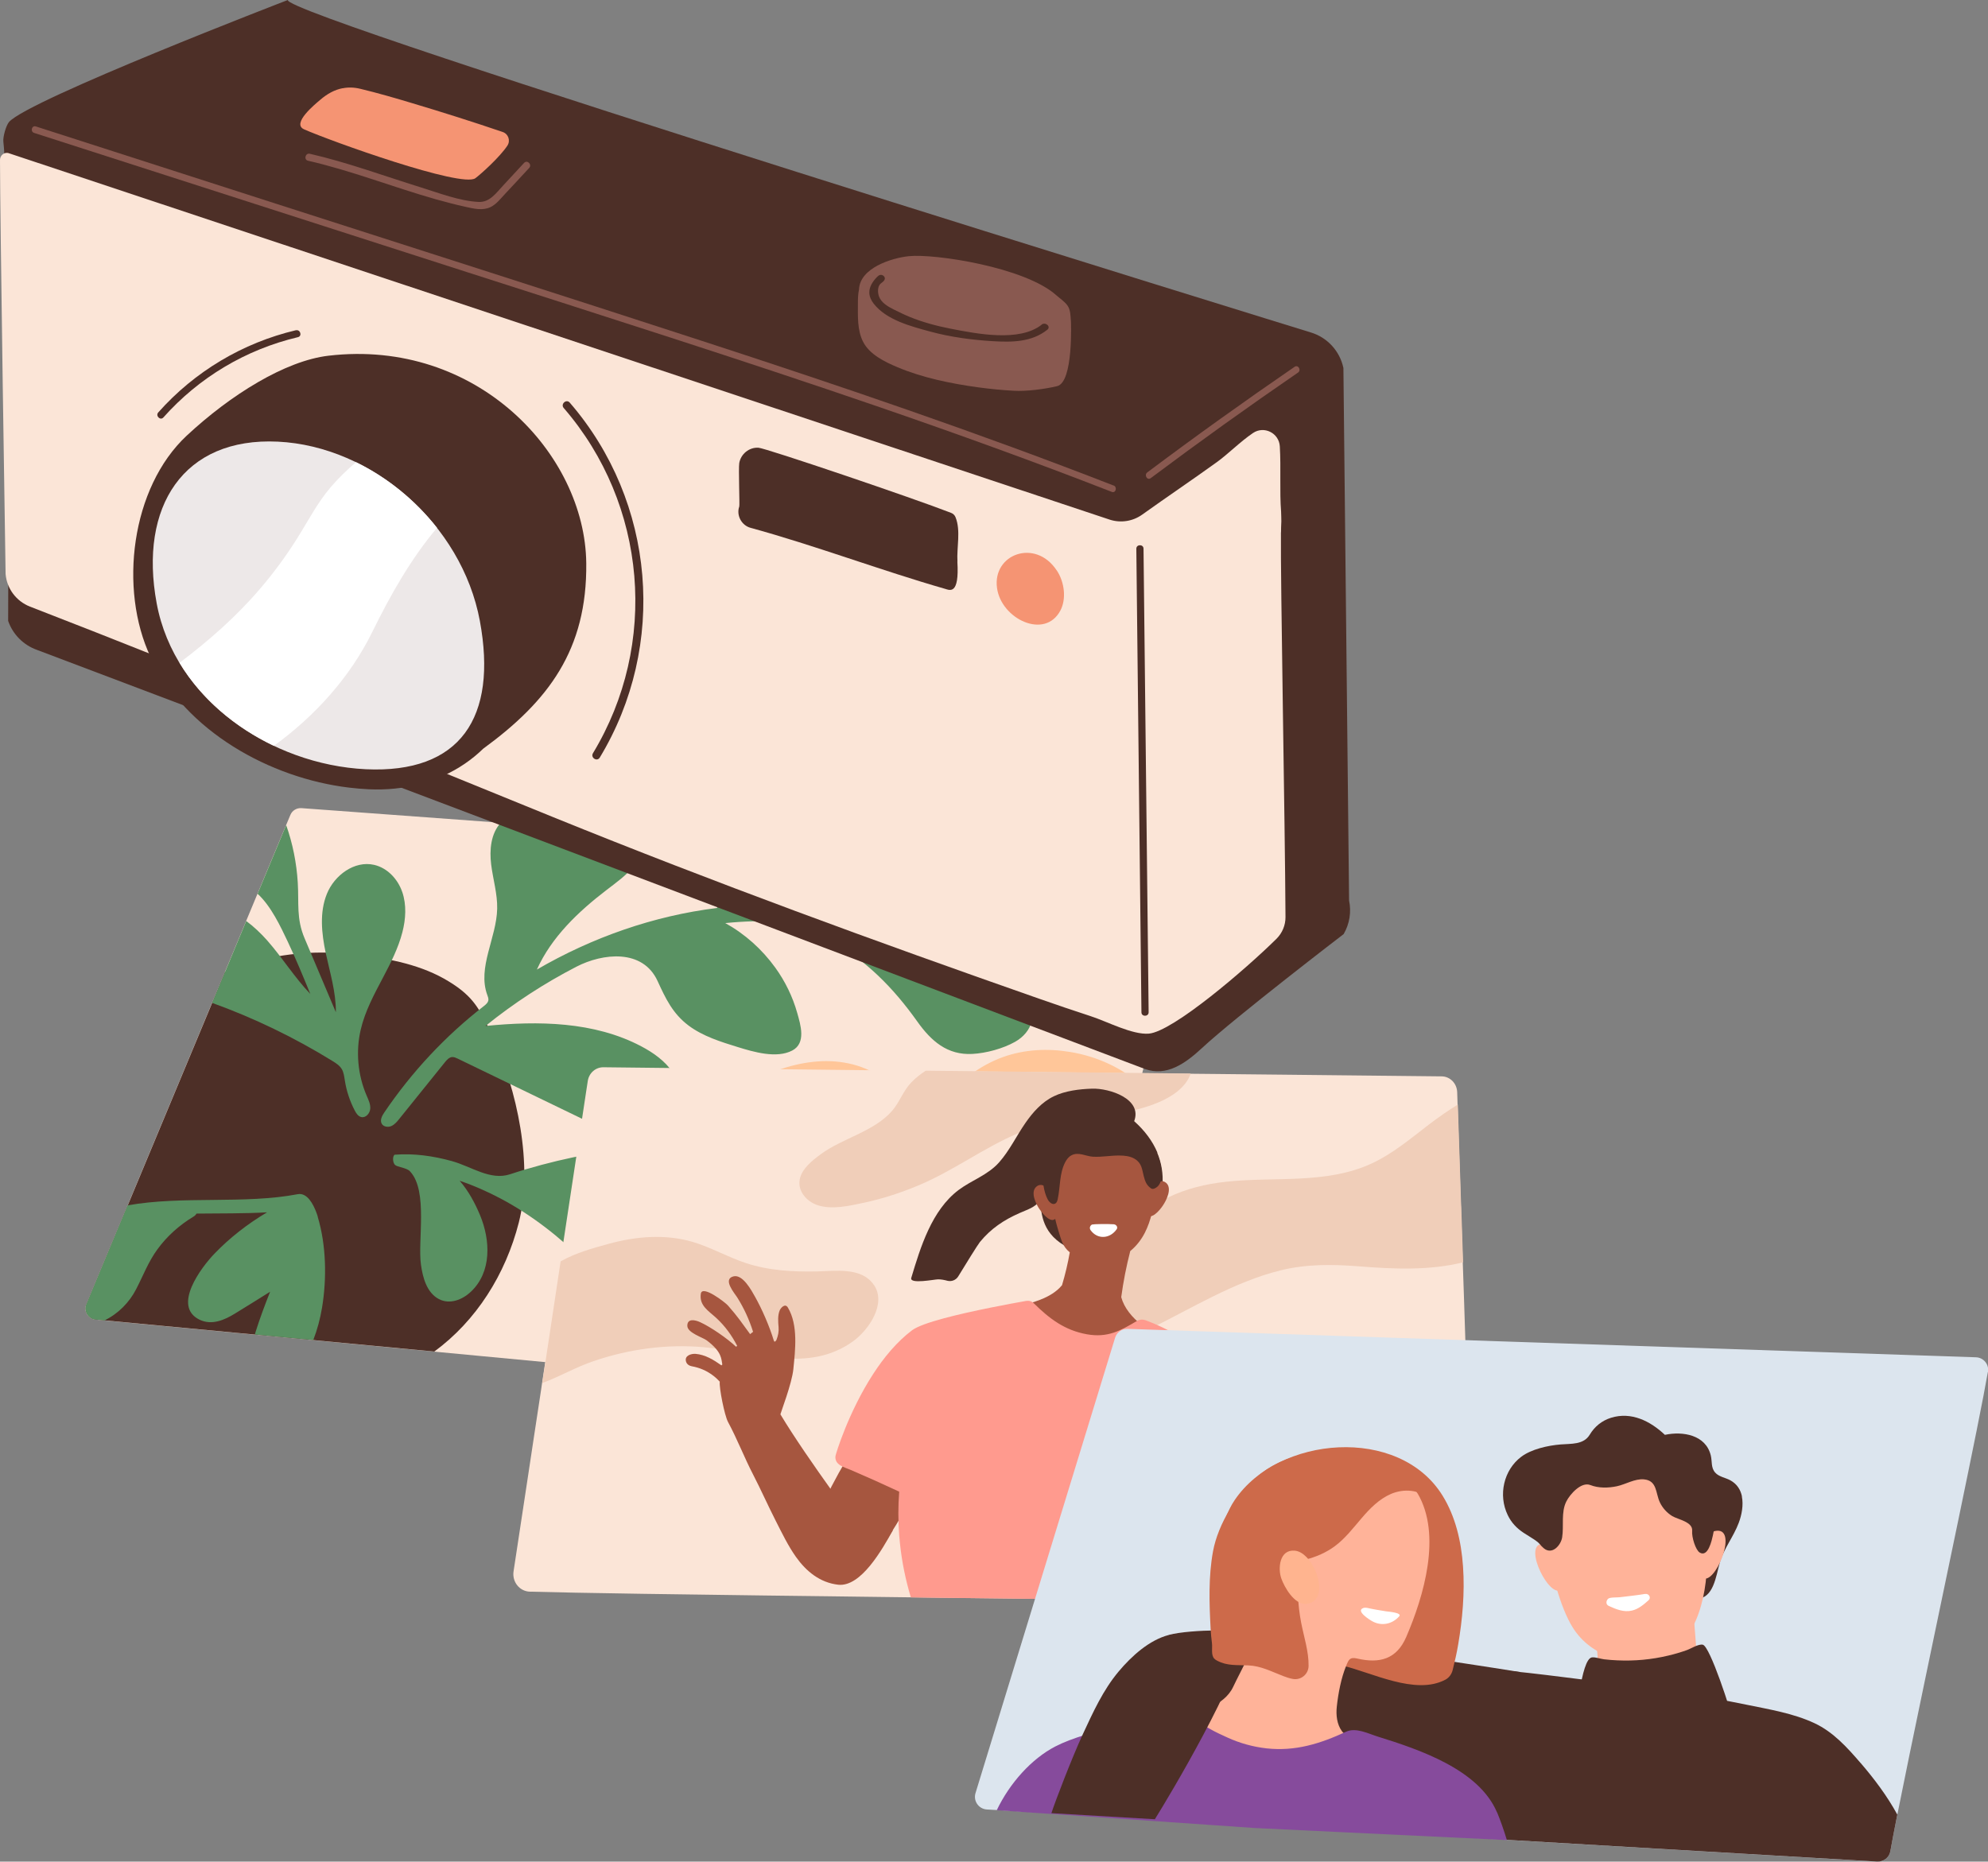
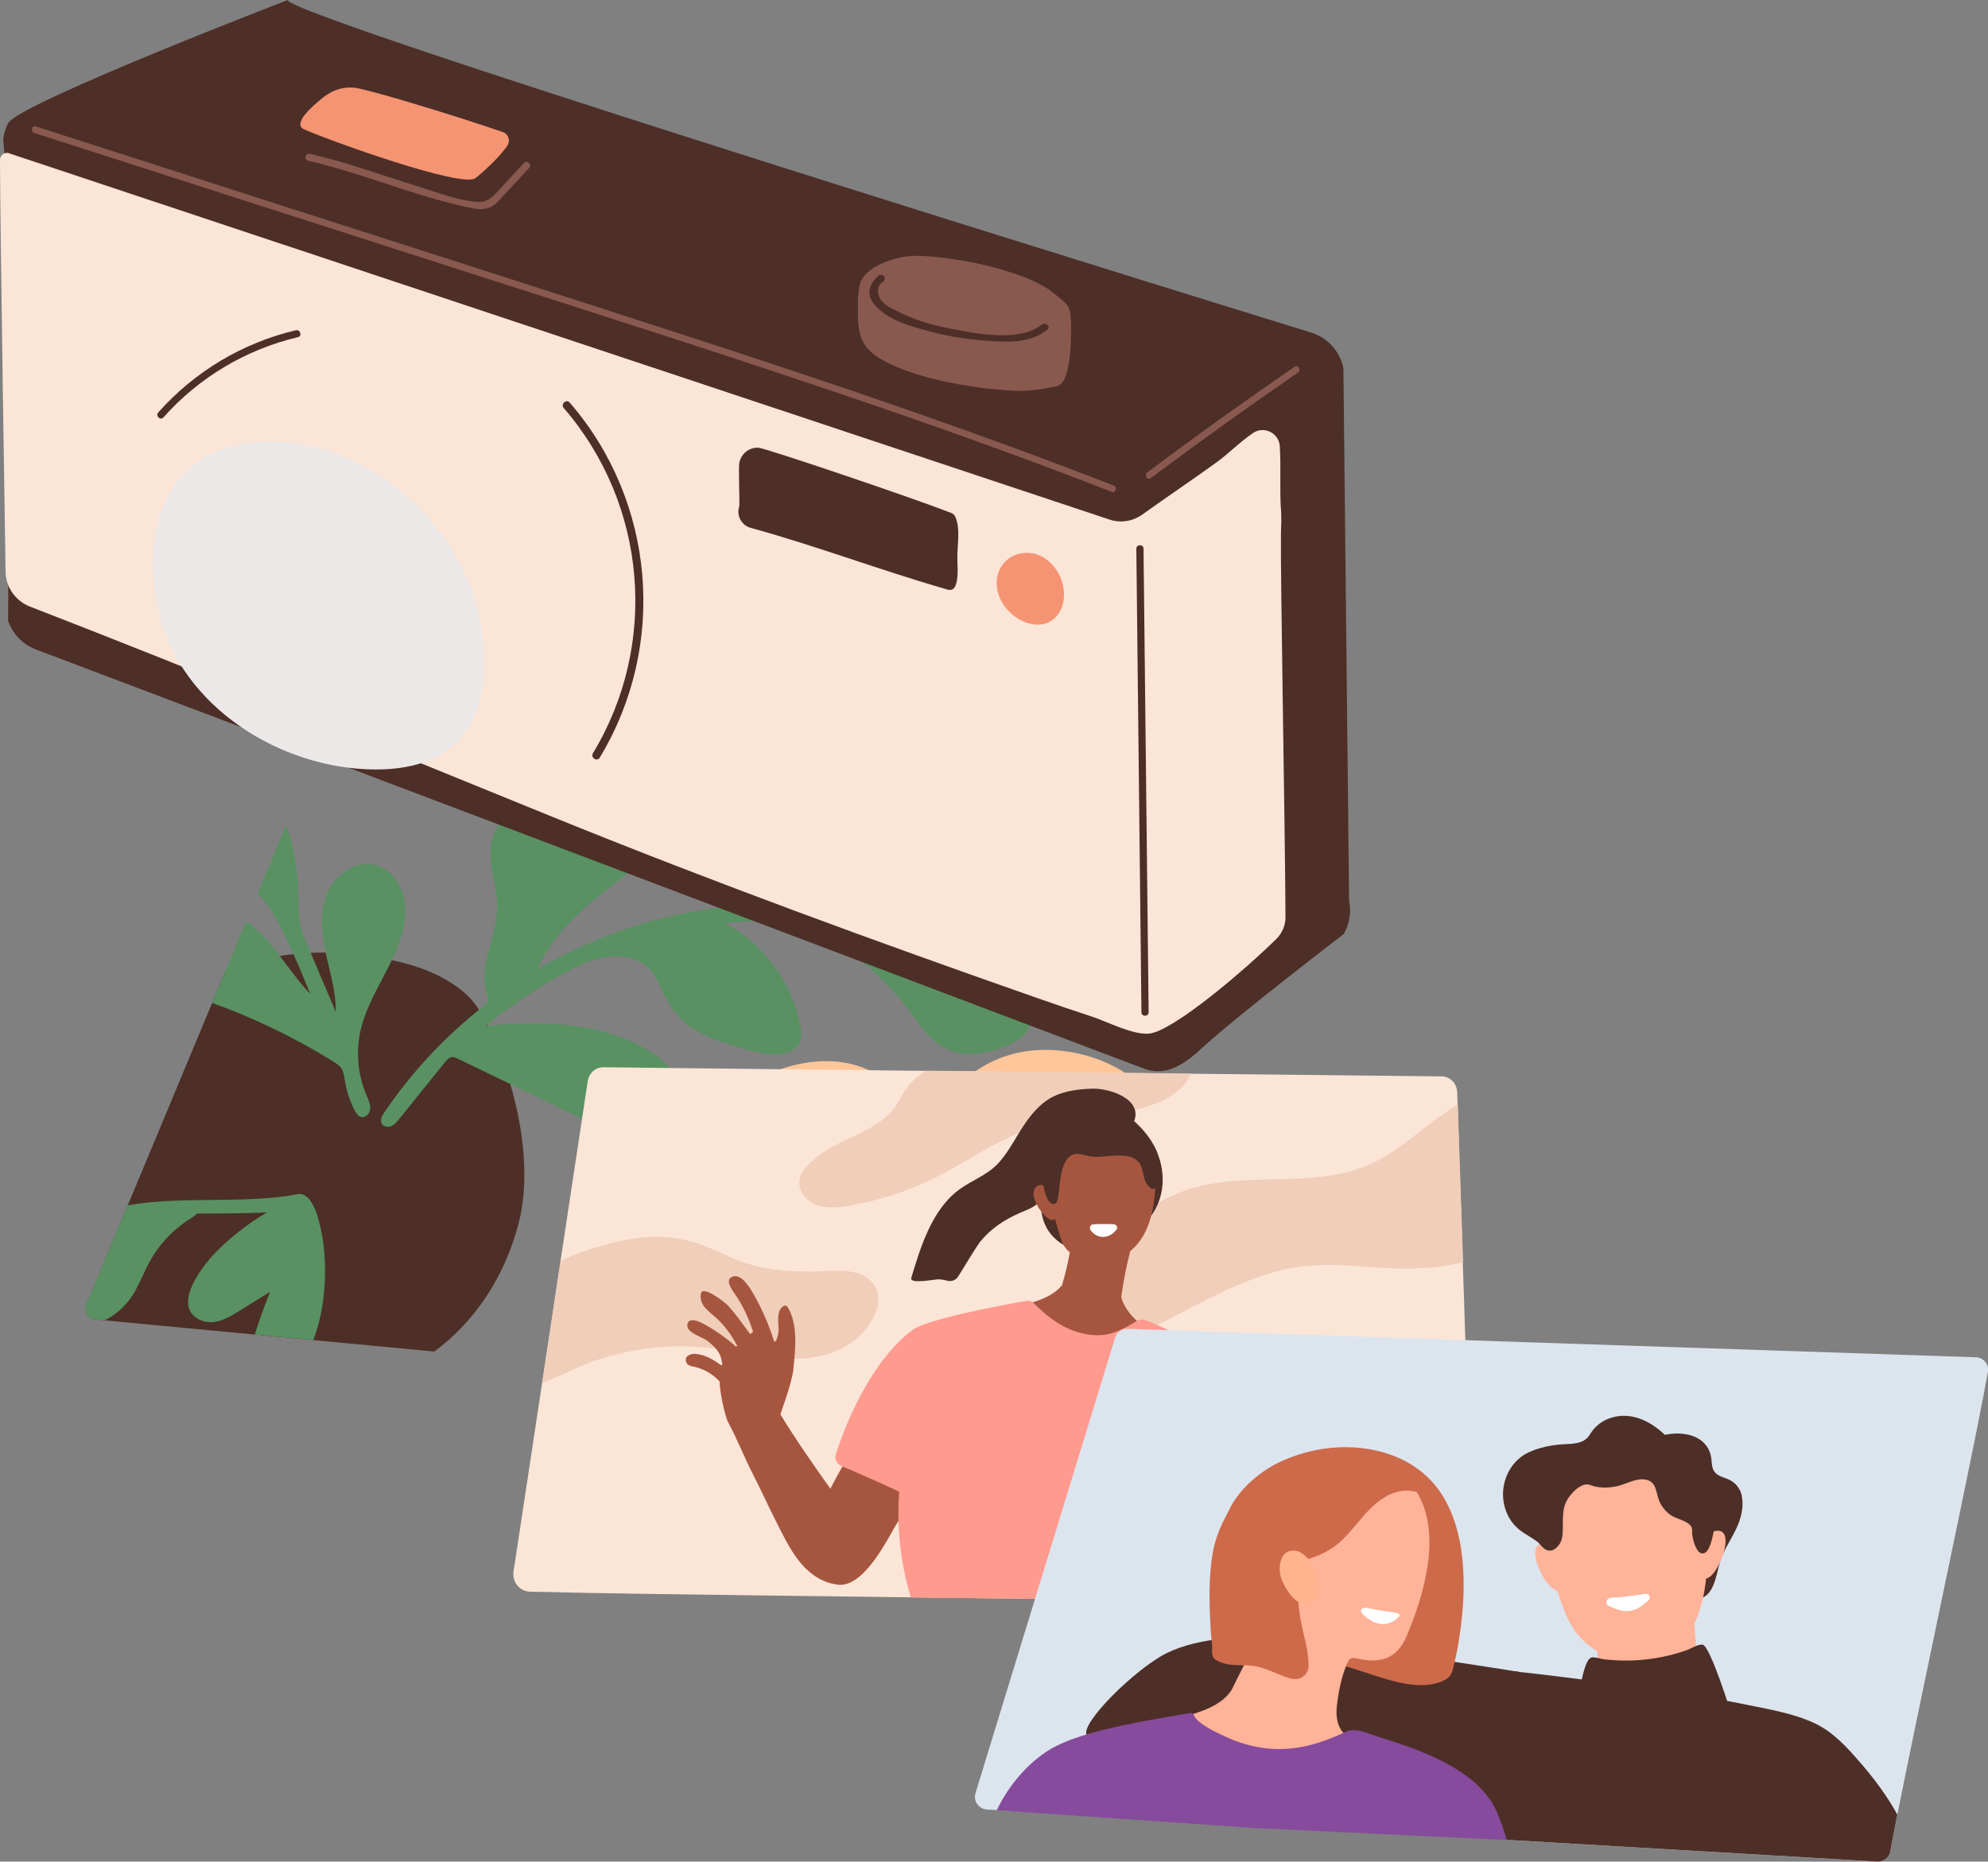
<svg xmlns="http://www.w3.org/2000/svg" id="_レイヤー_2" data-name="レイヤー_2" width="248.83" height="233.06" viewBox="0 0 248.83 233.06">
  <rect x="0" y="0" width="248.83" height="233.06" fill="#808080" stroke="none" />
  <defs>
    <style>
      .cls-1 {
        fill: #ffb399;
      }

      .cls-2 {
        fill: #f59473;
      }

      .cls-3 {
        fill: #864b9c;
      }

      .cls-4 {
        fill: #599162;
      }

      .cls-5 {
        fill: #ff9a8e;
      }

      .cls-6 {
        fill: #fbe5d7;
      }

      .cls-7 {
        fill: #dce5ee;
      }

      .cls-8 {
        fill: #ffc699;
      }

      .cls-9 {
        fill: #ffb48f;
      }

      .cls-10 {
        fill: #a6563f;
      }

      .cls-11 {
        fill: #cd6a4a;
      }

      .cls-12 {
        fill: #fff;
      }

      .cls-13 {
        fill: #895950;
      }

      .cls-14 {
        fill: #f0ceb9;
      }

      .cls-15 {
        fill: #ede8e8;
      }

      .cls-16 {
        fill: #4d2f27;
      }
    </style>
  </defs>
  <g id="_テキスト" data-name="テキスト">
    <g>
      <g>
-         <path class="cls-6" d="M148.56,111.47c-1,4.1-3.33,13.64-5.91,24.19-3.53,14.45-7.53,30.78-9.24,37.65-.47,1.9-2.27,3.17-4.23,2.98l-24.56-2.32-.52-.05-19.83-1.88-3.66-.35-10.18-.96-9.95-.94-6.13-.58-4.7-.44-10.43-.99-7.31-.69-18.83-1.78-1.14-.11c-.92-.09-1.5-1.05-1.13-1.91l1.75-4.21,3.41-8.17,2.45-5.88,8.11-19.46.04-.1,1.58-3.78,2.65-6.37.22-.53,1.2-2.88,3.58-8.59.55-1.31c.23-.55.79-.88,1.38-.84l24.9,1.83,18.16,1.34,66.09,4.86c1.14.08,1.94,1.17,1.67,2.29Z" />
        <path class="cls-8" d="M133.91,131.69c-2.78-.46-5.69-.32-8.36.64-2.96,1.06-5.38,3.05-7.57,5.25-.58.59-1.14,1.34-1.78,1.86-.7.56-.66.36-1.18-.13-.3-.28-.58-.59-.87-.88-1.2-1.25-2.38-2.52-3.8-3.53-2.51-1.77-5.63-2.3-8.65-1.96-5.83.67-11.5,4.22-14.54,9.26-2.93,4.86-3.1,11.44.29,16.15,3.42,4.76,9.65,5.51,13.64,9.51,1.71,1.71,2.4,4.04,3.54,6.11l24.56,2.32c1.96.2,3.76-1.07,4.23-2.98,1.7-6.87,5.7-23.21,9.24-37.65-2.37-1.99-5.29-3.4-8.74-3.97Z" />
        <path class="cls-4" d="M121.41,157.39c-1.24-3.94-7.3-4.73-10.63-3.72-1.3.39-2.5,1.05-3.65,1.8-.29.19-.6-.21-.34-.44.49-.43,1.03-.88,1.61-1.34,1.46-1.17,3.05-2.65,2.79-4.71-.2-1.56-1.5-2.78-2.97-3.2-3.81-1.08-7.65,2.7-9.36,5.7-2.26,3.95-1.48,9.56-5.11,12.69-1.02.88.46,2.35,1.48,1.48.42-.36.79-.76,1.11-1.17.15.29.44.49.88.45,2.83-.26,5.66-.33,8.5-.17,2.73.16,5.47.62,8.2.27,3.41-.44,8.84-3.33,7.48-7.63Z" />
        <path class="cls-16" d="M61.65,129.77c-1.55-3.37-2.34-4.98-5.44-6.88-3.4-2.1-7.39-2.85-11.25-3.34-4.19-.53-8.46-.39-12.56.7-1.33.36-2.78.84-4.23,1.43l-17.34,41.6c-.36.86.21,1.82,1.13,1.91l42.4,4.01c5.24-3.84,8.92-9.65,10.58-16.16,1.82-7.17-.2-16.56-3.28-23.28Z" />
-         <path class="cls-4" d="M84.28,172.04c-1.78-2.66-3.61-5.28-5.58-7.79.93,2.42,1.74,4.92,1.91,7.45l-10.18-.96c1.19-3.79,2.94-7.43,3.86-11.31.02-.08.04-.16.08-.23-.38-.4-.76-.8-1.15-1.19-3.14-3.13-6.66-5.9-10.59-7.98-1.59-.84-3.31-1.61-5.1-2.21,1.11,1.26,1.95,2.85,2.56,4.32,1.29,3.11,1.49,7.1-1.17,9.59-1.05.98-2.62,1.62-3.99.9-1.53-.81-2.02-2.72-2.24-4.3-.43-2.98.9-9.19-1.33-11.64-.24-.37-1.21-.55-1.6-.69-.11-.04-.22-.08-.3-.15-.29-.24-.37-1.03-.08-1.29,2.41-.19,4.83.15,7.15.79,2.51.69,4.83,2.48,7.33,1.65,5.18-1.71,10.52-2.79,15.94-3.41,3.73-.42,8.76.13,10.63,3.94.73,1.49.53,3.14-.52,4.41-.58.71-1.36,1.2-2,1.85-.63.64-.88,1.57-1.54,2.17-1.35,1.23-3.85.47-5.43.26-2.41-.32-4.8-.74-7.13-1.42-.49-.14-.97-.3-1.45-.46.55.49,1.09.99,1.62,1.5,3.02,2.91,5.67,6.12,8.13,9.48,2.76-.3,5.51-.64,8.27-.9,3.02-.29,5.14.82,7.37,2.78,2.23,1.96,4.63,4.23,6.33,6.71l-19.83-1.88Z" />
        <path class="cls-4" d="M39.78,152.33c-.04-.15-.11-.34-.19-.56-.38-1.01-1.14-2.49-2.32-2.27-6.68,1.28-14.47.17-21.3,1.4l-3.41,8.17-1.75,4.21c-.36.86.21,1.82,1.13,1.91l1.14.11c1.72-.83,3.11-2.26,3.94-3.87.89-1.7,1.53-3.46,2.7-5.05,1.18-1.61,2.7-2.99,4.51-4.08.17-.1.29-.23.36-.37,2.98-.04,5.99.01,8.84-.16-2.47,1.46-4.71,3.22-6.61,5.2-1.6,1.67-5.31,6.54-1.85,8.24,1.54.75,3.15.03,4.43-.76,1.47-.9,2.95-1.82,4.41-2.74-.66,1.66-1.28,3.32-1.81,5-.04.12-.07.24-.1.36l7.31.69c.51-1.32.87-2.68,1.1-4.07.6-3.63.53-7.81-.55-11.38Z" />
        <path class="cls-4" d="M50.35,111.68c-.55-1.62-1.86-3.03-3.53-3.41-2.45-.56-4.96,1.3-5.9,3.62-.95,2.33-.67,4.96-.15,7.42.53,2.46,1.29,4.9,1.27,7.41-1.3-3.08-2.61-6.16-3.91-9.24-1.06-2.49-.7-4.39-.86-7-.15-2.44-.63-4.87-1.45-7.18l-3.58,8.59c1.7,1.56,2.88,4.11,3.77,5.98,1.02,2.16,1.93,4.36,2.83,6.56-1.98-2.07-3.5-4.54-5.39-6.69-.79-.89-1.67-1.73-2.63-2.44l-2.65,6.37-1.58,3.78-.04.1c5.26,1.9,10.31,4.34,15.07,7.28.44.27.9.57,1.16,1.01.25.42.3.93.38,1.41.2,1.32.63,2.6,1.25,3.79.18.34.41.7.79.8.56.15,1.09-.44,1.14-1.02.05-.58-.22-1.13-.45-1.66-1.11-2.58-1.38-5.52-.74-8.26.54-2.32,1.69-4.44,2.81-6.56.96-1.82,1.89-3.65,2.4-5.62.43-1.65.54-3.44-.01-5.05Z" />
        <path class="cls-4" d="M128.91,125.78c-.23-.6-.58-1.18-.96-1.69-2.41-3.26-6.33-5.6-10.02-7.14-5.65-2.37-11.78-3.08-17.83-3.66.18-.05.36-.1.53-.16,1.81-.63,3.87-2.85,2.42-4.79-1.39-1.87-5.25-1.54-7.18-.95-2.63.81-6.07,5.76-5.98,6-.06.09-.11.18-.14.28-7.94.98-15.64,3.69-22.55,7.71,1.83-4.07,5.19-7.26,8.73-9.97,1.19-.91,2.43-1.8,3.4-2.96.96-1.16,1.64-2.64,1.47-4.14-6.04-.44-12.07-.88-18.11-1.32-1.26,1.36-1.44,3.41-1.21,5.26.23,1.84.79,3.66.75,5.51-.08,3.67-2.5,7.35-1.24,10.8.08.21.16.42.14.64-.04.32-.32.56-.58.76-4.82,3.74-9.03,8.26-12.45,13.31-.29.42-.57.97-.32,1.41.22.39.79.47,1.2.29s.71-.54.99-.89c1.91-2.37,3.81-4.74,5.72-7.1.24-.3.53-.62.91-.65.24-.01.46.09.67.19,5.23,2.53,10.46,5.06,15.69,7.59,2.01.97,4.09,1.96,6.32,2.08,2.23.11,4.67-.89,5.58-2.93.71-1.59.33-3.52-.63-4.97-.96-1.45-2.44-2.5-3.98-3.31-5.88-3.1-12.87-3.2-19.48-2.54,3.53-2.85,7.35-5.34,11.38-7.42,3.29-1.7,8.3-2.27,10.16,1.8.99,2.16,1.89,4.08,3.88,5.57,1.79,1.34,4.04,2.04,6.15,2.69,1.98.61,4.86,1.47,6.83.43,1.75-.92,1.04-3.21.61-4.72-.57-2.02-1.51-3.95-2.74-5.65-1.67-2.31-3.8-4.22-6.26-5.58,2.3-.23,4.61-.3,6.91-.19,4.63,1.03,8.74,3.47,12.18,6.73,1.86,1.76,3.47,3.71,4.95,5.79,1.72,2.42,3.74,4.22,6.89,4.05,1.72-.09,3.85-.67,5.35-1.52,1.01-.57,1.87-1.51,2.08-2.65.13-.67.01-1.35-.23-1.99Z" />
      </g>
      <g>
        <path class="cls-6" d="M184.46,198.62c.04,1.16-.86,2.12-1.98,2.11-3.23-.03-10.06-.1-18.9-.2-2.4-.02-4.95-.05-7.62-.08-.16,0-.32,0-.49,0-1.9-.02-3.87-.04-5.87-.06-1.03-.01-2.07-.02-3.12-.04-1.17-.01-2.35-.02-3.54-.04-7.83-.09-16.11-.18-24.27-.28-1.56-.02-3.11-.04-4.66-.06-2.14-.02-4.26-.05-6.35-.08-1.27-.02-2.53-.03-3.78-.05-2.52-.03-4.99-.06-7.38-.09-.27,0-.53,0-.8-.01-5.61-.07-10.79-.15-15.27-.21-6.39-.1-11.36-.19-14.12-.27-1.28-.04-2.23-1.23-2.03-2.54l1.75-11.53.78-5.17.92-6.05.12-.83.25-1.66.22-1.45.56-3.69,1.27-8.43,2.43-16.05.83-5.49.16-1.04c.15-1,.98-1.73,1.96-1.72l14.46.16,17.01.19,8.85.1,33.17.36,3.06.03,8.67.09,19.7.21c1.05.01,1.9.88,1.94,1.97l.05,1.57.42,12.76.23,7,.16,4.69.17,5.29,1.01,30.61Z" />
        <path class="cls-14" d="M109.37,160.85c-1.54-2.26-4.86-1.72-7.14-1.68-2.99.06-6.02-.1-8.88-1.05-2.27-.75-4.37-1.97-6.66-2.65-3.46-1.01-7.12-.69-10.56.26-1.94.53-4.12,1.14-5.96,2.18l-1.27,8.43-.56,3.69-.22,1.45-.25,1.66s.06-.02.09-.03c2.15-.8,4.14-1.97,6.33-2.71,4.43-1.51,9.16-2.16,13.82-1.74,6.2.56,13.08,3.35,18.71-.78,1.91-1.4,4.18-4.66,2.56-7.03Z" />
        <path class="cls-10" d="M115.15,178.41c-1.51-1.14-3.55-1.91-5.38-1.16-.05.02-.09.05-.13.08-.11.01-.22.06-.3.18-1.57,2.22-3.03,4.51-4.35,6.88-1.2,2.16-2.35,4.53-3.29,6.83-1.68,4.11,4.52,6.43,5.8,5.52,3.35-2.38,7.76-11.35,8.85-13.74.82-1.8.37-3.41-1.19-4.6Z" />
        <path class="cls-14" d="M182.89,151.04l-.42-12.76c-1.27.78-2.49,1.64-3.68,2.55-2.27,1.74-4.48,3.61-7.09,4.82-5.69,2.64-12.16,1.63-18.21,2.29-5.16.56-9.8,2.38-12.89,6.71-1.47,2.05-2.52,4.38-3.49,6.7-.81,1.94-1.53,4.42.67,5.72,2.08,1.23,4.44.13,6.38-.83,2.57-1.27,5.07-2.66,7.65-3.93,2.72-1.34,5.51-2.54,8.46-3.27,3.23-.8,6.46-.77,9.76-.51,4.44.35,8.86.55,13.1-.5l-.23-7Z" />
        <path class="cls-14" d="M115.87,134.04c-.65.42-1.26.9-1.8,1.46-1.04,1.08-1.47,2.49-2.41,3.57-2.27,2.6-6.19,3.41-8.92,5.42-1.05.77-2.43,1.85-2.65,3.22-.24,1.44.89,2.69,2.17,3.14,1.85.65,4.12.09,5.97-.3,2.31-.5,4.56-1.24,6.73-2.15,4.31-1.8,8.07-4.64,12.36-6.48,3.96-1.7,8.29-1.76,12.48-2.49,3-.53,7.97-1.69,9.21-4.95.01-.03.02-.05.03-.08l-33.17-.36Z" />
        <path class="cls-10" d="M155.17,188.17c-.09-2.32-.2-4.64-.32-6.96.02-.07.03-.14.02-.23-.01-.07-.02-.14-.04-.21-.02-.37-.04-.74-.06-1.11,0-.15-.08-.25-.18-.32.04-.03.07-.07.1-.11.03,0,.07.01.1.02.52.13.72-.68.2-.81-2.49-.61-8.05-1.21-9.13,2-.62,1.85-.11,4.25-.01,6.16.09,2.01.19,4.03.28,6.04.02.45.04.89.06,1.34.1,2.12.2,4.25.3,6.37,1.05.01,2.09.02,3.12.04,2.01.02,3.97.04,5.87.06-.04-4.1-.15-8.19-.31-12.28Z" />
        <g>
          <path class="cls-16" d="M132.44,153.97s-.03-.03-.05-.04c.02.11.04.15.05.04Z" />
          <path class="cls-16" d="M144.87,144.3c-.62-1.48-1.62-2.77-2.8-3.84-.03-.03-.07-.06-.11-.1,1.06-2.8-3.12-4.14-5.26-4.07-1.58.05-3.36.26-4.79.95-1.5.72-2.63,2-3.56,3.34-1.13,1.63-1.98,3.45-3.3,4.94-1.41,1.59-3.4,2.21-5.06,3.45-3.37,2.54-4.77,7.15-5.93,11.01-.24.82,2.92.18,3.36.18.41,0,.79.08,1.17.18.52.13,1.07-.09,1.35-.55.82-1.35,2.45-3.98,2.71-4.3,1.38-1.68,2.99-2.76,4.97-3.63,1.13-.5,1.8-.65,2.59-1.55.12,1.68.24,4.29,3.59,5.92,3.23,1.98-1.49-3.56-1.16-3.39,0,.01.01.03.02.04.29.53.81.63,1.25.48.48.24.95.5,1.47.68.82.29,1.71.32,2.57.26,2-.13,3.88-.71,5.63-1.65.12-.07.22-.15.29-.23.08-.06.15-.14.22-.23,1.68-2.27,1.83-5.33.75-7.89Z" />
        </g>
        <path class="cls-10" d="M130.24,162.7c-.98.38-2.02.67-3.07.89,2.03,2.25,5.11,3.77,7.99,4.02,2.71.24,5.34-.49,7.7-1.75-1.17-.97-2.14-2.08-2.52-3.47.26-1.94.64-3.87,1.13-5.77.72-.59,1.35-1.36,1.83-2.3.78-1.54,1.12-3.26,1.26-4.99.01-.14.02-.27.03-.41.23-3.5-1.17-6.92-4.89-7.86-4.05-1.02-7.04,3.37-7.83,6.76-.45,1.92,0,4.26.57,6.14.42,1.36.58,2.1,1.46,2.82-.24,1.39-.57,2.76-.97,4.11-.67.83-1.69,1.42-2.68,1.8Z" />
        <path class="cls-5" d="M155.84,186.68c0,.62-.23,1.2-.67,1.5-.18.13-.4.21-.67.22-1.58.09-3.69.25-5.27.4-.67.06-1.23.11-1.62.16-.09.01-.19.02-.26.09-.06.05-.08.13-.1.2-.34,1.16-.72,2.29-1.12,3.41-.95,2.6-2.05,5.12-3.19,7.66-1.48-.02-2.97-.03-4.48-.05-6.47-.07-13.17-.15-19.79-.23-1.56-.02-3.11-.04-4.66-.06-.66-2.19-1.12-4.43-1.36-6.71-.04-.35-.07-.7-.1-1.05-.14-1.82-.14-3.65,0-5.48-1.03-.48-2.06-.95-3.1-1.42-.99-.44-1.98-.87-2.97-1.3-.79-.34-2.02-.6-1.91-1.72.03-.26,1.63-5.52,4.71-10.27,1.35-2.09,2.99-4.07,4.89-5.5,1.3-.96,5.86-2.03,9.78-2.82,1.74-.35,3.36-.65,4.49-.85.35-.06.7.04.95.29,1.94,1.91,3.85,3.39,6.66,3.89,2.61.46,4.17-.44,6.26-1.67.32-.19.7-.22,1.05-.1,2.37.88,7.5,3.26,10.16,7.4.29.46.55.93.78,1.44,1.23,2.72,1.54,9.45,1.51,12.54Z" />
        <path class="cls-12" d="M139.45,153.27c-.79-.06-2.55-.03-2.6.02-.28-.07-.59.37-.35.71.88,1.22,2.44,1.08,3.27-.11.19-.27-.07-.59-.32-.61Z" />
-         <path class="cls-10" d="M145.95,148.08c-.55-.47-1.22-.06-1.73.48-.08.01-.16.05-.23.13-.71.82-1.1,2.12-.59,3.15.57,1.14,1.76-.33,2.14-.9.46-.67,1.22-2.18.41-2.87Z" />
+         <path class="cls-10" d="M145.95,148.08Z" />
        <path class="cls-10" d="M130.14,151.41c.39.57,1.57,2.04,2.14.9.51-1.03.12-2.33-.59-3.15-.07-.08-.15-.12-.23-.13-.51-.54-1.18-.95-1.73-.48-.82.69-.05,2.2.41,2.87Z" />
        <path class="cls-10" d="M107.98,191.9s-6.88-9.14-10.3-14.84c.03-.2,1.44-3.85,1.62-5.65.24-2.41.62-5.52-.68-7.71-.35-.6-.9.04-1.03.35-.26.64-.2,1.41-.14,2.09.05.56-.06,1.07-.26,1.59-.06.15-.26.36-.33.11-.57-1.87-1.49-3.96-2.36-5.51-.43-.76-1.53-2.84-2.7-2.54-1.39.35.15,2.12.46,2.61.86,1.36,1.52,2.81,2,4.33-.12.09-.25.19-.37.29-1.17-1.59-1.47-2.09-2.77-3.58-.33-.38-3.23-2.63-3.4-1.48-.22,1.5.98,2.15,1.95,3.05,1.08,1,1.94,2.18,2.6,3.48-.08.06-.06.05-.14.11-1.08-1.03-3.18-2.48-4.5-3.08-.61-.28-1.61-.51-1.6.46,0,.88,1.95,1.45,2.44,1.83,1.93,1.45,1.8,2.34,1.94,3.01-.07.07-.05.05-.11.11-.97-.69-2.03-1.34-3.23-1.44-.55-.04-1.43.21-1.2.97.1.34.4.52.71.58,2.14.38,3.25,1.66,3.51,1.93-.09.76.59,4.21,1.03,5.04,1.16,2.15,2.03,4.44,3.15,6.6.98,1.9,1.85,3.86,2.82,5.77.78,1.53,1.54,3.12,2.53,4.52,1.29,1.82,3.01,3.23,5.29,3.49,2.87.32,5.53-4.46,6.83-6.78.23-.42-2.78,1.31-3.74.3Z" />
        <path class="cls-16" d="M144.74,144.23c-.81-1.76-2.32-3.23-4.21-3.96-3.7-1.44-7.2.24-9.05,3.19-.19-.12-.46-.11-.6.13-.62,1.04-.69,2.15-.49,3.3.2,1.12.19,2.17.73,3.23.18.36.58.75.95.56.2-.1.27-.34.32-.55.33-1.54.2-3.21.93-4.62.18-.35.42-.68.78-.87.88-.48,1.81.12,2.71.17,1.1.06,2.19-.16,3.29-.15.64,0,1.34.07,1.9.4.91.54.93,1.28,1.15,2.15.17.66.34,1.17.93,1.57.13.09.31.06.44,0,1.53-.67.72-3.5.24-4.55Z" />
      </g>
      <g>
        <path class="cls-16" d="M168.19,116.93s-13.55,10.38-17.77,14.3c-2.08,1.93-4.4,3.55-7.08,2.61L4.63,81.36c-1.69-.6-3.02-1.93-3.61-3.63,0,0,.24-52.83-.6-59.99-.07-.59.33-2.02.71-2.47C3.56,12.49,36.03,0,36.03,0c-.92,1.88,128.01,41.61,128.01,41.61,2.09.62,3.66,2.33,4.11,4.46l.71,66.67c.3,1.43.06,2.92-.67,4.18Z" />
        <path class="cls-6" d="M160.34,66.66c0-.46.02-.92.04-1.39,0-.41-.02-.81-.03-1.21-.2-2.54,0-5.43-.16-8.18-.1-1.67-1.97-2.61-3.36-1.67-1.62,1.1-3.11,2.63-4.53,3.65-3.08,2.22-6.24,4.35-9.33,6.56-1.17.84-2.67,1.08-4.05.64h0L1.04,19.16s-.03,0-.05-.01C.47,19.06,0,19.49,0,20.02c0,6.81.68,50.99.7,51.81,0,0,0,.02,0,.02.15,1.84,1.34,3.42,3.05,4.09,21.95,8.5,43.7,17.52,65.52,26.37,20.15,8.18,40.27,15.53,60.8,22.72,2.15.75,4.3,1.49,6.46,2.19,2.07.67,5.2,2.35,7.27,2.18,3.02-.26,12.14-8.08,15.98-11.88.72-.72,1.13-1.7,1.12-2.72-.06-11.86-.64-42.34-.57-48.16Z" />
-         <path class="cls-16" d="M73.38,70.49c-.15-13.64-13.67-28.13-32.25-25.96-5.43.63-12.29,4.91-17.76,10.01-6.96,6.49-8.53,19.21-4.53,27.7,4.38,9.3,14.95,15.17,24.84,16.36.83.1,1.66.17,2.49.21,2.22.1,4.31-.12,6.24-.62,1.15-.14,2.2-.49,3.1-1.08.01,0,.02-.02.04-.02,1.86-.85,3.51-1.98,4.93-3.36,8.14-5.95,13.02-12.36,12.9-23.24Z" />
        <path class="cls-15" d="M60.06,77.72c2.25,12.13-2.46,19.14-14.28,18.58-11.81-.57-23.92-8.64-26.17-20.77-2.25-12.13,3.36-20.81,15.17-20.24,11.81.57,23.02,10.3,25.28,22.43Z" />
-         <path class="cls-12" d="M34.28,93.37c5.16-3.74,9.55-8.61,12.32-14.26,2.29-4.67,4.84-9.16,8.1-13.03-2.73-3.47-6.24-6.32-10.14-8.22-1.12.96-2.18,1.98-3.15,3.11-1.71,2-2.88,4.32-4.28,6.53-1.37,2.18-2.91,4.26-4.58,6.21-2.99,3.5-6.43,6.51-10.08,9.27,2.73,4.52,6.96,8.08,11.81,10.39Z" />
        <path class="cls-2" d="M132.25,71.39c-2.66-4.01-8.03-2.03-7.46,2.21.52,3.89,6,6.52,7.94,2.82.75-1.43.53-3.53-.47-5.03Z" />
        <path class="cls-2" d="M42.9,11.04c-1.02.19-1.95.71-2.81,1.45-.62.53-3.65,2.98-2.03,3.7,3.26,1.45,19.75,7.37,21.44,6.12.68-.5,3.06-2.64,4.01-4.08.41-.63.12-1.47-.6-1.71-3.73-1.27-7.49-2.46-11.27-3.59-2.16-.65-4.33-1.28-6.53-1.81-.78-.19-1.52-.21-2.21-.07Z" />
        <path class="cls-13" d="M65.6,20.39c-.87.95-1.75,1.9-2.63,2.84-.87.93-1.67,2.12-3.07,2.05-2.41-.12-4.99-1.13-7.28-1.84-4.61-1.43-9.13-3.11-13.84-4.19-.56-.13-.79.74-.23.87,5.43,1.24,10.62,3.3,15.97,4.82,1.25.35,2.5.68,3.77.96,1.01.22,2.12.5,3.1.03.75-.36,1.28-1.08,1.84-1.67,1.01-1.07,2.01-2.16,3.01-3.24.39-.42-.25-1.05-.64-.63Z" />
        <path class="cls-16" d="M71.31,50.4c-.43-.49-1.18.19-.75.68,10.42,12.05,11.91,29.57,3.66,43.21-.34.56.51,1.11.85.55,8.48-14.03,6.97-32.04-3.76-44.44Z" />
        <path class="cls-16" d="M143.13,68.69c0-.58-.9-.57-.9,0,.21,19.35.43,38.69.64,58.04,0,.58.9.57.9,0-.21-19.35-.43-38.69-.64-58.04Z" />
        <path class="cls-16" d="M37.04,41.34c-6.67,1.58-12.68,5.17-17.23,10.29-.38.43.26,1.06.64.63,4.46-5.01,10.31-8.5,16.84-10.05.56-.13.31-.99-.25-.86Z" />
        <path class="cls-16" d="M119.84,70.31c-.11-1.76.44-3.88-.24-5.56-.1-.26-.31-.45-.57-.55-4.79-1.86-23.19-8.1-24.1-8.15-1.16-.07-2.2.78-2.4,1.92-.11.67.07,5.25,0,5.44-.39,1.11.29,2.37,1.42,2.67,7.91,2.16,16.4,5.36,24.35,7.64.57.16,1.79.81,1.53-3.41Z" />
        <path class="cls-13" d="M162.04,45.92c-6.24,4.28-12.38,8.68-18.44,13.22-.43.32,0,1.05.43.72,6.05-4.53,12.2-8.94,18.44-13.22.44-.3.02-1.03-.43-.72Z" />
        <path class="cls-13" d="M139.37,60.78c-16.98-6.62-34.24-12.48-51.56-18.12-17.71-5.77-35.45-11.43-53.18-17.13-10.05-3.23-20.09-6.46-30.14-9.7-.52-.17-.73.65-.22.81,17.78,5.72,35.56,11.44,53.35,17.16,17.54,5.64,35.11,11.2,52.53,17.19,9.73,3.35,19.42,6.85,29.01,10.59.5.2.72-.62.22-.81Z" />
        <path class="cls-13" d="M134.03,40.09c-.04-.59-.05-1.27-.37-1.77-.34-.53-.98-.94-1.45-1.36-3.95-3.53-15.25-5.22-18.44-4.89-2.16.22-6.14,1.47-6.25,4.16-.12.56-.14,1.15-.14,1.75,0,1.58-.09,3.32.63,4.77.8,1.62,2.73,2.55,4.32,3.22,3.1,1.31,6.67,2.05,10.1,2.52,1.48.2,2.99.35,4.49.43,1.55.09,3.88-.21,5.4-.58,2.05-.5,1.73-8.07,1.72-8.26Z" />
        <path class="cls-16" d="M130.39,40.64c-2.79,2.22-8.16,1.14-11.45.5-1.73-.34-3.44-.8-5.06-1.46-.69-.28-1.37-.62-2.04-.95-.74-.37-1.54-.85-1.82-1.62-.15-.42-.19-1.03.06-1.43.18-.29.62-.42.67-.78.04-.28-.29-.55-.59-.48-.17.04-.29.16-.41.28-.53.55-.96,1.22-.94,1.95.01.49.24.97.55,1.37,1.59,2.03,4.6,2.82,7.08,3.49,2.53.69,5.17,1.04,7.8,1.2,2.47.15,4.89.12,6.85-1.43.49-.39-.23-1.02-.72-.64Z" />
      </g>
      <g>
        <path class="cls-7" d="M248.81,171.77c-.54,3.15-1.97,10.2-3.68,18.45-2.66,12.83-5.98,28.56-7.65,36.96-.39,1.97-.69,3.53-.87,4.57-.14.79-.84,1.35-1.64,1.31l-20.1-1.18-26.27-1.54-11.3-.66-20.64-1.21-5.47-.32-5.88-.35-.75-.04-12.95-.76-6.86-.4-1.22-.07c-1.03-.06-1.73-1.06-1.43-2.05l8.61-28.1,1.64-5.35,3.14-10.24,4.08-13.31c.21-.69.85-1.15,1.57-1.12l106.18,3.56c.96.03,1.67.9,1.51,1.85Z" />
        <path class="cls-16" d="M232.89,220.72c-1.68-1.95-3.42-3.89-5.79-5-2.63-1.23-5.64-1.72-8.46-2.3-6.18-1.28-12.44-2.16-18.71-2.93-5.73-.7-11.44-1.53-17.21-1.74-4.8-.18-10.27,2.44-10.31,7.91-.13.06-.47,8.66,2.88,11.59.63.55,1.3,1.02,2.01,1.42l11.3.66,46.37,2.72c.8.04,1.51-.52,1.64-1.31.18-1.03.48-2.6.87-4.57-1.26-2.31-2.87-4.46-4.59-6.46Z" />
        <path class="cls-16" d="M192.6,214.87c-.16-2.07-2.27-5.54-2.36-5.55-.07-.02-20.02-3.19-29.51-4.16-4.46-.46-10.66-.24-14.77,1.83-3.81,1.91-10.75,8.73-9.95,10.22,1.03,1.9,3.53,1.79,5.38,1.91,6.32.42,12.63,1.15,18.85,2.35,5.73,1.11,11.38,2.66,17.16,3.52,2.46.36,5.42,1.01,7.85.19,1.97-.66,3.53-2.45,4.85-3.98,1.55-1.8,2.68-3.9,2.49-6.33Z" />
        <path class="cls-11" d="M153.11,203.06c.08.42.15,1.18.26,1.94,1.84,1,3.78,1.81,5.83,2.26,2.86.64,5.84.57,8.72,1.23,3.74.85,9.22,3.79,12.99,1.79.46-.24.78-.69.91-1.19.27-1.08.52-2.15.7-3.25.51-3.01.84-6.42.6-9.74-.22-3.18-.96-6.27-2.56-8.86-5.44-8.81-20.56-7.5-26.01.54-.48.7-.83,1.45-1.13,2.24-1.04,2.74-1.23,5.69-.98,8.58.13,1.5.38,2.98.67,4.45Z" />
        <path class="cls-1" d="M177.42,186.96c-4.32-7.32-16.89-5.82-20.37,1.49-2.11,4.42-2.4,9.45-1.15,14.12.14.51,1.54,1.21,1.42,1.72-.62,2.57-1.88,4.59-2.97,6.89-1.13,2.41-4.42,3.23-6.75,3.93-1.85.56-3.71,1.12-5.56,1.68-.55.02-1.07.05-1.61.07-.75-.2-1.57.77-.92,1.5.14.16.29.31.44.45.06.08.14.15.22.2,2.07,1.79,4.98,2.31,7.6,2.82,3.75.74,7.55,1.14,11.37,1.17,1.86.01,3.72-.06,5.57-.22,1.48-.12,3.33-.08,4.7-.71,1.54-.71,2.63-2.88,1.24-3.86-.86-.6-2.05-.6-2.7-1.5-.62-.86-.74-2.01-.63-3.04.18-1.67.54-3.59,1.18-5.14.31-.76.45-1.11,1.36-.9,2.81.66,4.95.09,6.15-2.69,2.19-5.08,4.49-12.79,1.42-17.99Z" />
        <path class="cls-16" d="M218.04,187.36c-.17-.84-.61-1.58-1.48-2.05-.59-.32-1.41-.43-1.87-.95-.56-.62-.37-1.4-.56-2.16-.63-2.58-3.51-3.04-5.7-2.58-.01,0-.02,0-.04.01-1.82-1.72-4.2-2.93-6.74-2.14-1.15.36-2.05,1.09-2.67,2.12-.77,1.28-2.35,1.11-3.64,1.22-1.6.13-3.67.59-4.94,1.55-2.17,1.64-2.91,4.76-1.68,7.3.45.94,1.12,1.64,1.98,2.21.87.58,1.87,1.05,2.5,1.91.7.96.74,2.22,1.13,3.31.5,1.41,1.14,2.81,1.96,4.06.52.79,1.19,1.62,2.15,1.85,1.14.27,2.15-.45,3.14-.91,3.26-1.52,6.82-2.08,10.38-1.77.19.02.32-.07.39-.2,2.13,0,2.42-2.8,2.91-4.51.52-1.8,1.72-3.24,2.37-4.98.38-1.01.61-2.24.39-3.31Z" />
        <path class="cls-1" d="M199.48,203.52c-.01.06-.01.12,0,.18.45,2.43.67,4.91.54,7.39-.02.4-.08.76-.15,1.09.28.08.55.16.83.24.26.07.52.14.79.21,1.14.16,2.28.28,3.43.33.65.02,1.29,0,1.93,0,.05,0,.1,0,.14,0,.05,0,.11-.02.18-.03,2.07-.3,4.14-.57,6.17-1.06-.9-1.43-.86-3.33-.99-5.02-.16-2.14-.33-4.28-.49-6.42-.04-.58-.96-.63-.91-.04-1.9.08-3.69.61-5.52,1.11-2,.54-4.02.92-6.08,1.15-.56.06-.39.89.14.89Z" />
        <path class="cls-1" d="M215.52,191.76c-.21-.13-.5-.17-.88-.09-.29.07-.54.25-.77.44-1.34,1.12-2,3.59-1.01,5.14,1.28,1.99,4.26-4.47,2.66-5.49Z" />
        <path class="cls-1" d="M195.6,198.72c.87-1.62.03-4.02-1.39-5.05-.24-.17-.51-.34-.8-.38-.39-.06-.67,0-.87.15-1.52,1.13,1.94,7.36,3.06,5.27Z" />
        <path class="cls-1" d="M213.64,193.97c-.16-2.91-.8-5.75-1.66-7.93-1.02-2.6-3.66-3.85-6.41-3.99-3.39-.18-7.33.56-9.44,3.34-1.74,2.29-2.38,5.39-2.27,8.21.12,2.81,1.45,7.68,2.99,10.14,2.3,3.68,6.94,5.08,11.25,3.51,4.33-1.58,5.82-7.97,5.53-13.29Z" />
        <path class="cls-3" d="M187.37,226.88c-2.28-5.36-9.7-7.85-14.9-9.47-1.23-.38-2.75-1.19-4-.61-3.22,1.49-6.33,2.47-9.93,2.08-1.7-.19-3.36-.65-4.91-1.36-1.07-.49-3.73-1.65-4.2-2.8-.08-.17-.26-.3-.5-.26-4.64.82-12.58,1.99-16.82,4.17-3.01,1.55-5.75,4.63-7.35,7.99l32.3,2.23c3.41.16,31.55,1.51,31.55,1.51-.39-1.29-.83-2.52-1.22-3.46Z" />
        <path class="cls-16" d="M207.05,219.05c2.15,0,4.33-.29,6.39-.89,1.08-.32,2.19-.69,3.19-1.22.35-.19.52-.59.44-.97-.41-1.81-3.04-9.89-3.94-10.07-.56-.11-1.46.49-2,.68-.76.27-1.53.5-2.31.68-2.08.5-4.23.7-6.37.6-.55-.02-1.11-.07-1.66-.13-.45-.05-1.11-.3-1.54-.24-1.37.19-2.02,7.92-2.06,9.23-.01.32.2.61.5.72,3.02,1.02,6.22,1.61,9.37,1.6Z" />
-         <path class="cls-16" d="M146.3,204.68c-2.45.63-4.68,2.66-6.28,4.57-1.95,2.32-3.21,5.11-4.48,7.84-1.31,2.82-3.51,8.53-3.94,9.9l12.95.76c1.91-3.05,10.48-17.42,11.46-23.33.07-.42-6.85-.49-9.71.25Z" />
        <path class="cls-16" d="M214.49,187.64c-.45-1.51-1.55-2.71-2.58-3.85-2.39-2.65-5.06-3.39-8.57-3.31-1.43.03-5.48.62-5.89.87-3.75,2.26-7.54,9.68-4.23,12.47,1.06.9,2.16-.39,2.31-1.36.23-1.47-.16-3.13.52-4.49.45-.9,1.86-2.5,3-2.06,1.04.41,2.26.38,3.34.15,1.1-.24,2.23-.96,3.37-.86,1.67.15,1.45,1.7,1.99,2.86.33.71.89,1.33,1.56,1.74.72.43,2.59.72,2.49,1.84-.07.82.44,2.41.94,2.72,1.06.65,1.52-1.54,1.66-2.16.31-1.46.5-3.1.08-4.54Z" />
        <path class="cls-12" d="M205.94,199.54c-1.07.18-2.15.29-3.22.42-.3.04-1.23-.02-1.45.2-.25.25-.3.7.08.88.91.42,1.89.83,2.91.59.82-.19,1.47-.75,2.09-1.3.35-.32.03-.85-.41-.78Z" />
        <path class="cls-11" d="M179.74,187.31c-.01-.09-.04-.17-.06-.25-.39-1.07-1.28-1.88-2.2-2.54-3.03-2.17-6.72-3.15-10.44-2.93-3.56.2-6.66.83-9.46,3.07-2.71,2.17-5.12,6.13-5.75,9.54-.59,3.2-.47,6.54-.3,9.74.03.61.1,1.21.17,1.82.06.57-.13,1.41.27,1.87.11.12.25.21.39.28,1.24.66,2.52.52,3.87.58,1.59.06,2.91.77,4.37,1.33.41.16.83.3,1.24.37,1.01.17,1.93-.6,1.95-1.62.03-1.82-.59-3.66-.94-5.48-.42-2.18-.46-4.41-.49-6.64,0-.26,0-.55.15-.77.18-.26.53-.35.84-.42,1.35-.33,2.65-.89,3.76-1.72,1.28-.96,2.27-2.26,3.31-3.47,1.04-1.22,2.2-2.4,3.67-3.04,1.58-.68,3.6-.59,4.78.7.15.17.4.25.62.18.27-.09.32-.33.29-.58Z" />
        <path class="cls-9" d="M164.64,196.64c-.56-1.29-1.53-2.41-2.56-2.51-1.95-.19-2.15,2.24-1.7,3.49.38,1.06,1.62,3.31,3.13,3.16,1.88-.18,1.91-2.34,1.13-4.14Z" />
        <path class="cls-12" d="M171.3,201.33c-.21-.05-.44-.09-.64-.03-1.05.35.79,1.5,1.13,1.68,1.16.63,2.48.34,3.34-.63.41-.46-1.37-.59-1.65-.63-.73-.12-1.46-.23-2.18-.39Z" />
      </g>
    </g>
  </g>
</svg>